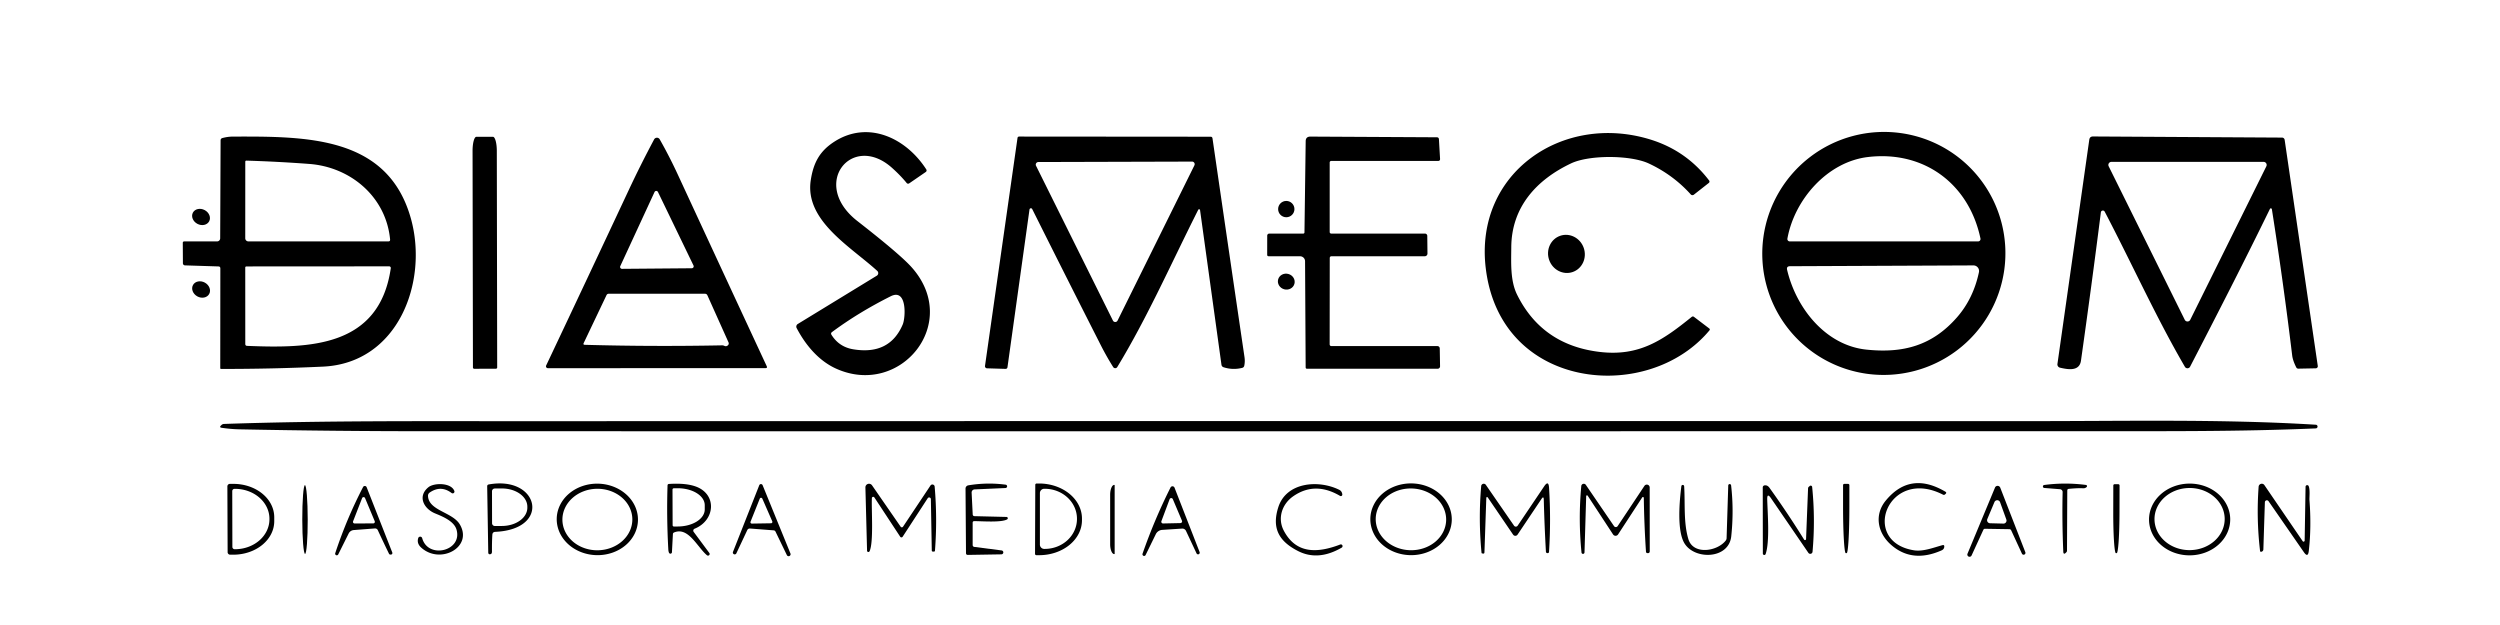
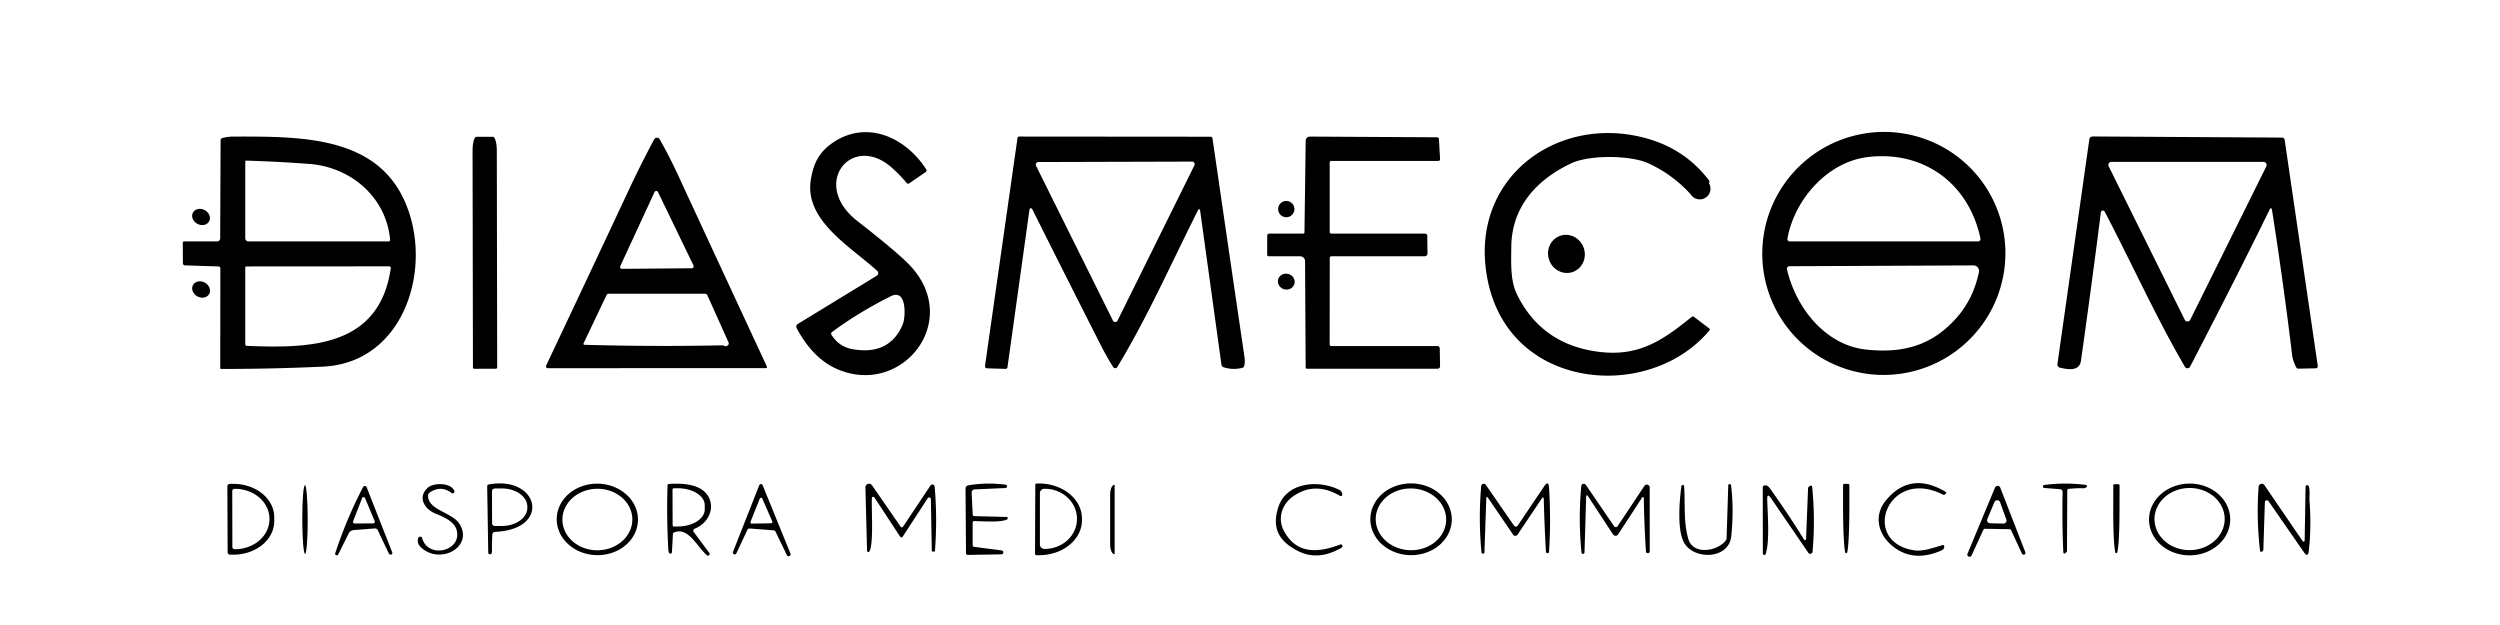
<svg xmlns="http://www.w3.org/2000/svg" version="1.1" viewBox="0.00 0.00 800.00 200.00">
  <path fill="#000000" d="   M 259.44 57.69   C 260.28 52.17 262.23 48.38 267.03 45.31   C 277.78 38.43 289.92 44.11 296.41 54.21   A 0.60 0.60 0.0 0 1 296.25 55.03   L 290.94 58.68   A 0.60 0.60 0.0 0 1 290.14 58.57   Q 288.19 56.17 285.42 53.69   C 272.67 42.30 259.08 58.83 274.38 70.75   Q 287.86 81.26 291.60 85.39   C 307.77 103.27 288.18 127.26 267.57 117.97   C 261.97 115.45 257.77 110.41 254.93 104.99   A 1.00 0.99 -29.6 0 1 255.30 103.67   L 280.58 88.22   A 0.96 0.96 0.0 0 0 280.73 86.70   C 272.35 79.01 257.46 70.65 259.44 57.69   Z   M 266.08 107.15   Q 268.51 111.02 273.02 111.77   Q 284.66 113.71 288.87 103.84   C 289.82 101.60 290.29 92.17 285.04 94.80   Q 274.76 99.95 266.25 106.25   Q 265.75 106.62 266.08 107.15   Z" />
-   <path fill="#000000" d="   M 547.00 105.75   C 530.90 125.04 496.76 125.49 482.14 104.32   Q 476.70 96.43 475.43 85.73   C 471.82 55.25 500.20 35.97 528.20 44.67   Q 539.66 48.24 546.92 57.76   A 0.56 0.56 0.0 0 1 546.82 58.54   L 542.03 62.30   A 0.72 0.72 0.0 0 1 541.05 62.22   Q 535.44 55.99 527.67 52.34   C 521.82 49.58 508.57 49.52 502.75 52.28   C 491.69 57.52 483.70 66.24 483.61 79.08   C 483.58 83.97 483.23 89.77 485.46 94.28   Q 493.45 110.43 511.94 112.62   C 524.57 114.11 532.12 108.86 541.33 101.42   Q 541.71 101.12 542.09 101.41   L 546.92 105.08   Q 547.32 105.37 547.00 105.75   Z" />
+   <path fill="#000000" d="   M 547.00 105.75   C 530.90 125.04 496.76 125.49 482.14 104.32   Q 476.70 96.43 475.43 85.73   C 471.82 55.25 500.20 35.97 528.20 44.67   Q 539.66 48.24 546.92 57.76   A 0.56 0.56 0.0 0 1 546.82 58.54   A 0.72 0.72 0.0 0 1 541.05 62.22   Q 535.44 55.99 527.67 52.34   C 521.82 49.58 508.57 49.52 502.75 52.28   C 491.69 57.52 483.70 66.24 483.61 79.08   C 483.58 83.97 483.23 89.77 485.46 94.28   Q 493.45 110.43 511.94 112.62   C 524.57 114.11 532.12 108.86 541.33 101.42   Q 541.71 101.12 542.09 101.41   L 546.92 105.08   Q 547.32 105.37 547.00 105.75   Z" />
  <path fill="#000000" d="   M 633.839 57.563   A 38.93 38.85 -37.2 0 1 626.319 112.045   A 38.93 38.85 -37.2 0 1 571.821 104.637   A 38.93 38.85 -37.2 0 1 579.341 50.155   A 38.93 38.85 -37.2 0 1 633.839 57.563   Z   M 597.73 50.25   C 584.75 51.80 574.23 63.84 571.97 76.35   A 0.76 0.76 0.0 0 0 572.72 77.25   L 633.00 77.25   A 0.77 0.77 0.0 0 0 633.75 76.33   C 630.07 58.83 615.69 48.11 597.73 50.25   Z   M 626.26 101.52   Q 631.46 95.56 633.26 87.11   A 1.80 1.80 0.0 0 0 631.49 84.93   L 572.80 85.19   Q 571.60 85.20 571.88 86.37   C 574.77 98.61 584.19 110.53 597.28 111.88   C 608.96 113.09 618.27 110.66 626.26 101.52   Z" />
  <path fill="#000000" d="   M 384.02 67.24   A 0.31 0.31 0.0 0 0 383.43 67.14   C 375.04 83.73 367.19 101.56 357.53 117.45   A 0.77 0.77 0.0 0 1 356.22 117.46   Q 354.13 114.15 352.27 110.49   Q 341.17 88.64 330.30 66.89   A 0.46 0.46 0.0 0 0 329.44 67.03   L 322.40 117.46   Q 322.32 118.06 321.71 118.04   L 315.85 117.86   A 0.68 0.67 -85.4 0 1 315.20 117.09   L 325.60 44.17   Q 325.67 43.70 326.15 43.70   L 387.39 43.75   Q 387.92 43.75 388.00 44.29   Q 393.10 79.37 398.24 114.28   Q 398.45 115.68 398.17 117.00   Q 398.05 117.58 397.49 117.72   Q 394.48 118.47 391.54 117.52   A 0.97 0.97 0.0 0 1 390.87 116.74   L 384.02 67.24   Z   M 356.14 102.59   A 0.83 0.83 0.0 0 0 357.62 102.59   L 382.21 52.91   A 0.83 0.83 0.0 0 0 381.46 51.71   L 332.27 51.85   A 0.83 0.83 0.0 0 0 331.53 53.05   L 356.14 102.59   Z" />
  <path fill="#000000" d="   M 74.49 43.71   C 98.13 43.64 124.16 43.48 131.51 70.02   C 137.08 90.13 127.48 116.20 103.35 117.32   Q 87.01 118.08 70.73 118.06   A 0.25 0.25 0.0 0 1 70.48 117.81   L 70.51 85.90   Q 70.51 85.28 69.90 85.26   L 59.19 84.92   A 0.68 0.68 0.0 0 1 58.53 84.25   L 58.49 77.76   Q 58.48 77.25 58.99 77.25   L 69.48 77.25   A 0.99 0.98 -89.7 0 0 70.46 76.27   L 70.59 44.94   Q 70.59 44.33 71.18 44.17   Q 72.87 43.72 74.49 43.71   Z   M 124.83 76.63   C 123.55 63.01 112.23 53.46 98.98 52.46   Q 89.02 51.71 78.89 51.40   Q 78.49 51.38 78.49 51.79   L 78.48 76.24   A 1.01 1.01 0.0 0 0 79.49 77.25   L 124.27 77.25   Q 124.89 77.25 124.83 76.63   Z   M 78.48 85.61   L 78.49 110.06   Q 78.49 110.65 79.08 110.68   C 99.11 111.49 121.38 111.14 125.05 85.83   A 0.52 0.52 0.0 0 0 124.54 85.23   L 78.83 85.26   A 0.35 0.35 0.0 0 0 78.48 85.61   Z" />
  <path fill="#000000" d="   M 151.75 118.01   A 0.41 0.41 0.0 0 1 151.34 117.60   L 151.22 48.28   A 4.49 1.22 89.9 0 1 152.44 43.78   L 157.76 43.78   A 4.49 1.22 89.9 0 1 158.98 48.26   L 159.10 117.58   A 0.41 0.41 0.0 0 1 158.69 117.99   L 151.75 118.01   Z" />
  <path fill="#000000" d="   M 417.43 74.32   L 417.82 45.18   Q 417.84 43.71 419.32 43.71   L 459.77 43.93   Q 460.42 43.93 460.46 44.59   L 460.82 50.82   Q 460.86 51.50 460.18 51.50   L 426.00 51.50   A 0.50 0.50 0.0 0 0 425.50 52.00   L 425.50 74.25   A 0.50 0.50 0.0 0 0 426.00 74.75   L 455.99 74.75   A 0.74 0.74 0.0 0 1 456.73 75.49   L 456.79 81.14   A 0.86 0.86 0.0 0 1 455.93 82.00   L 426.14 82.00   Q 425.52 82.00 425.52 82.61   L 425.49 110.12   Q 425.49 110.75 426.12 110.75   L 459.98 110.75   A 0.74 0.74 0.0 0 1 460.72 111.48   L 460.82 117.21   A 0.78 0.78 0.0 0 1 460.04 118.00   L 418.28 118.00   Q 417.81 118.00 417.81 117.53   L 417.62 83.59   A 1.59 1.59 0.0 0 0 416.03 82.01   L 406.00 82.00   Q 405.49 82.00 405.50 81.50   L 405.51 75.40   A 0.65 0.65 0.0 0 1 406.16 74.75   L 416.99 74.75   Q 417.43 74.75 417.43 74.32   Z" />
  <path fill="#000000" d="   M 727.00 66.95   A 0.33 0.33 0.0 0 0 726.38 66.85   C 718.10 83.82 709.52 100.54 700.83 117.34   A 0.95 0.95 0.0 0 1 699.17 117.38   C 689.91 101.48 682.27 84.47 673.50 67.72   A 0.65 0.65 0.0 0 0 672.28 67.94   Q 669.30 91.46 665.91 115.42   C 665.41 118.97 661.62 118.21 659.21 117.66   A 1.08 1.07 10.5 0 1 658.38 116.46   L 668.57 44.71   Q 668.72 43.67 669.77 43.67   L 730.26 44.03   A 0.85 0.85 0.0 0 1 731.09 44.75   L 741.69 117.10   A 0.66 0.66 0.0 0 1 741.05 117.86   L 735.50 117.97   Q 735.01 117.98 734.79 117.54   Q 733.70 115.38 733.50 113.75   Q 730.66 90.22 727.00 66.95   Z   M 699.12 102.33   A 0.98 0.98 0.0 0 0 700.88 102.33   L 725.23 53.22   A 0.98 0.98 0.0 0 0 724.35 51.80   L 675.66 51.80   A 0.98 0.98 0.0 0 0 674.78 53.22   L 699.12 102.33   Z" />
  <path fill="#000000" d="   M 175.32 117.82   A 0.61 0.60 12.6 0 1 174.77 116.96   Q 188.00 89.00 201.15 60.92   Q 204.94 52.82 209.32 44.61   A 1.02 1.02 0.0 0 1 211.11 44.59   Q 214.14 49.91 216.91 55.89   Q 231.10 86.55 245.35 117.18   Q 245.64 117.80 244.95 117.80   L 175.32 117.82   Z   M 198.49 85.16   A 0.61 0.61 0.0 0 0 199.05 86.03   L 221.38 85.84   A 0.61 0.61 0.0 0 0 221.92 84.96   L 210.55 61.44   A 0.61 0.61 0.0 0 0 209.45 61.45   L 198.49 85.16   Z   M 231.78 110.67   Q 232.43 110.98 232.96 110.47   A 0.80 0.80 0.0 0 0 233.13 109.57   L 226.37 94.51   Q 226.14 94.00 225.58 94.00   L 194.81 94.00   Q 194.29 94.00 194.07 94.47   L 186.78 109.78   Q 186.53 110.32 187.12 110.34   Q 208.95 110.95 231.04 110.51   Q 231.43 110.50 231.78 110.67   Z" />
  <circle fill="#000000" cx="411.61" cy="66.91" r="2.61" />
  <ellipse fill="#000000" cx="0.00" cy="0.00" transform="translate(64.33,69.43) rotate(27.9)" rx="2.95" ry="2.49" />
  <ellipse fill="#000000" cx="0.00" cy="0.00" transform="translate(501.26,81.25) rotate(71.0)" rx="6.13" ry="5.86" />
  <ellipse fill="#000000" cx="0.00" cy="0.00" transform="translate(411.61,90.12) rotate(15.2)" rx="2.70" ry="2.54" />
  <ellipse fill="#000000" cx="0.00" cy="0.00" transform="translate(64.35,92.64) rotate(29.1)" rx="2.96" ry="2.51" />
-   <path fill="#000000" d="   M 70.73 136.86   A 0.32 0.32 0.0 0 1 70.55 136.32   L 70.83 136.05   Q 71.20 135.67 71.73 135.66   C 103.51 134.57 135.50 134.79 167.31 134.78   Q 408.57 134.72 649.84 134.76   C 680.02 134.77 710.95 134.06 741.03 135.91   A 0.59 0.59 0.0 0 1 741.02 137.09   C 716.59 138.14 691.90 137.97 667.44 137.98   Q 402.18 138.02 136.93 137.99   C 116.92 137.99 96.83 137.79 76.82 137.39   Q 73.85 137.34 70.73 136.86   Z" />
  <path fill="#000000" d="   M 72.76 155.66   A 0.81 0.81 0.0 0 1 73.57 154.84   L 74.66 154.84   A 13.06 10.69 -0.2 0 1 87.76 165.48   L 87.76 166.76   A 13.06 10.69 -0.2 0 1 74.74 177.50   L 73.65 177.50   A 0.81 0.81 0.0 0 1 72.84 176.70   L 72.76 155.66   Z   M 74.32 157.16   L 74.36 175.02   A 0.73 0.73 0.0 0 0 75.09 175.75   L 75.23 175.75   A 11.01 9.58 -0.1 0 0 86.22 166.15   L 86.22 165.99   A 11.01 9.58 -0.1 0 0 75.19 156.43   L 75.05 156.43   A 0.73 0.73 0.0 0 0 74.32 157.16   Z" />
  <path fill="#000000" d="   M 135.10 172.22   C 136.99 179.00 148.01 176.34 146.10 169.53   C 145.32 166.74 141.60 165.27 139.23 164.29   C 135.60 162.79 133.52 158.81 137.10 155.91   C 138.89 154.45 144.38 154.41 145.39 157.11   A 0.57 0.57 0.0 0 1 144.52 157.77   Q 141.06 155.15 137.48 157.63   A 1.23 1.23 0.0 0 0 136.96 158.67   C 137.13 163.44 144.81 163.85 147.15 167.83   C 151.43 175.10 140.89 180.78 134.77 175.22   Q 133.31 173.89 133.83 172.20   A 0.66 0.66 0.0 0 1 135.10 172.22   Z" />
  <path fill="#000000" d="   M 156.42 155.02   C 172.50 152.13 176.50 169.39 158.50 170.19   Q 157.60 170.23 157.55 171.13   Q 157.40 173.46 157.43 176.49   Q 157.44 177.21 156.98 177.33   Q 156.26 177.52 156.24 176.77   L 155.90 155.65   Q 155.89 155.11 156.42 155.02   Z   M 157.44 157.21   L 157.46 167.43   A 0.89 0.89 0.0 0 0 158.35 168.32   L 160.64 168.31   A 8.12 5.84 -0.1 0 0 168.75 162.46   L 168.75 162.14   A 8.12 5.84 -0.1 0 0 160.62 156.31   L 158.33 156.32   A 0.89 0.89 0.0 0 0 157.44 157.21   Z" />
  <path fill="#000000" d="   M 204.147 166.482   A 13.00 11.44 1.2 0 1 190.91 177.648   A 13.00 11.44 1.2 0 1 178.153 165.938   A 13.00 11.44 1.2 0 1 191.39 154.773   A 13.00 11.44 1.2 0 1 204.147 166.482   Z   M 202.349 166.133   A 11.19 9.84 -0.6 0 0 191.057 156.411   A 11.19 9.84 -0.6 0 0 179.971 166.367   A 11.19 9.84 -0.6 0 0 191.263 176.089   A 11.19 9.84 -0.6 0 0 202.349 166.133   Z" />
  <path fill="#000000" d="   M 222.27 169.19   A 0.67 0.66 -29.5 0 0 221.98 170.21   L 227.00 176.97   A 0.53 0.53 0.0 0 1 226.24 177.69   C 223.15 175.13 220.27 168.44 215.68 170.40   A 0.58 0.56 -10.2 0 0 215.33 170.89   L 215.02 176.73   A 0.49 0.49 0.0 0 1 214.09 176.90   Q 213.90 176.48 213.86 175.82   Q 213.29 165.60 213.61 155.37   Q 213.62 154.89 214.10 154.86   Q 219.36 154.53 222.55 155.65   C 229.52 158.10 228.91 166.51 222.27 169.19   Z   M 215.20 156.67   L 215.24 168.07   A 0.42 0.42 0.0 0 0 215.66 168.49   L 216.90 168.48   A 8.64 5.45 -0.2 0 0 225.52 163.00   L 225.52 161.66   A 8.64 5.45 -0.2 0 0 216.86 156.24   L 215.62 156.25   A 0.42 0.42 0.0 0 0 215.20 156.67   Z" />
  <path fill="#000000" d="   M 308.97 156.36   A 1.06 1.05 -5.1 0 1 309.85 155.31   Q 315.80 154.31 321.76 155.09   A 0.54 0.54 0.0 0 1 321.71 156.17   L 311.86 156.61   A 0.99 0.99 0.0 0 0 310.92 157.65   L 311.27 164.65   A 0.55 0.55 0.0 0 0 311.81 165.17   L 322.07 165.42   A 0.42 0.42 0.0 0 1 322.27 166.21   C 320.39 167.27 314.11 166.76 311.77 166.76   Q 311.25 166.77 311.25 167.29   L 311.25 174.35   Q 311.25 174.95 311.84 175.02   L 320.54 176.14   A 0.63 0.63 0.0 0 1 320.47 177.39   L 309.73 177.57   Q 309.12 177.58 309.12 176.98   L 308.97 156.36   Z" />
  <path fill="#000000" d="   M 331.29 155.14   A 0.43 0.43 0.0 0 1 331.72 154.72   L 332.56 154.72   A 13.71 11.19 0.2 0 1 346.23 165.96   L 346.23 166.52   A 13.71 11.19 0.2 0 1 332.48 177.66   L 331.64 177.66   A 0.43 0.43 0.0 0 1 331.21 177.22   L 331.29 155.14   Z   M 332.77 157.79   L 332.77 174.27   A 1.38 1.38 0.0 0 0 334.15 175.65   L 334.32 175.65   A 10.31 9.58 -0.0 0 0 344.63 166.07   L 344.63 165.99   A 10.31 9.58 0.0 0 0 334.32 156.41   L 334.15 156.41   A 1.38 1.38 0.0 0 0 332.77 157.79   Z" />
  <path fill="#000000" d="   M 409.07 162.27   C 411.65 154.28 421.89 153.44 428.56 156.74   Q 429.43 157.17 429.54 158.23   A 0.48 0.48 0.0 0 1 428.82 158.69   Q 420.77 153.94 413.77 158.85   C 410.21 161.36 408.75 165.88 410.81 169.80   C 414.83 177.45 421.81 176.94 428.88 174.24   A 0.56 0.55 -70.3 0 1 429.35 175.24   Q 421.81 179.62 415.37 176.33   C 409.39 173.28 406.85 169.15 409.07 162.27   Z" />
  <path fill="#000000" d="   M 464.57 166.284   A 13.03 11.48 0.5 0 1 451.44 177.65   A 13.03 11.48 0.5 0 1 438.51 166.056   A 13.03 11.48 0.5 0 1 451.64 154.69   A 13.03 11.48 0.5 0 1 464.57 166.284   Z   M 462.767 166.465   A 11.27 9.88 1.4 0 0 451.741 156.313   A 11.27 9.88 1.4 0 0 440.233 165.915   A 11.27 9.88 1.4 0 0 451.259 176.067   A 11.27 9.88 1.4 0 0 462.767 166.465   Z" />
  <path fill="#000000" d="   M 591.39 154.84   A 0.41 0.41 0.0 0 1 591.80 155.25   L 591.80 162.12   A 14.88 0.86 90.0 0 1 590.94 177.00   L 590.64 177.00   A 14.88 0.86 90.0 0 1 589.78 162.12   L 589.78 155.25   A 0.41 0.41 0.0 0 1 590.19 154.84   L 591.39 154.84   Z" />
  <path fill="#000000" d="   M 603.44 160.19   Q 611.30 150.64 622.62 157.40   A 0.35 0.34 38.0 0 1 622.69 157.94   L 622.42 158.20   A 0.54 0.54 0.0 0 1 621.78 158.30   C 604.19 149.28 595.05 173.27 612.42 176.09   C 615.37 176.57 618.63 175.26 621.59 174.45   Q 622.19 174.28 622.17 174.90   Q 622.14 175.75 621.33 176.11   Q 611.85 180.32 605.07 174.28   C 600.81 170.49 599.71 164.72 603.44 160.19   Z" />
  <path fill="#000000" d="   M 661.53 156.97   L 661.44 176.23   A 0.69 0.65 -26.1 0 1 661.28 176.66   Q 660.31 177.78 660.25 176.50   Q 659.83 166.87 660.04 157.47   A 0.90 0.90 0.0 0 0 659.21 156.55   L 654.22 156.15   A 0.48 0.48 0.0 0 1 654.20 155.19   Q 660.84 154.31 667.50 155.18   A 0.39 0.39 0.0 0 1 667.71 155.86   Q 667.22 156.31 666.49 156.25   Q 665.26 156.14 662.02 156.43   Q 661.53 156.48 661.53 156.97   Z" />
  <path fill="#000000" d="   M 677.86 154.95   A 0.40 0.40 0.0 0 1 678.26 155.35   L 678.24 163.91   A 13.10 0.87 -89.9 0 1 677.35 177.01   L 677.09 177.01   A 13.10 0.87 -89.9 0 1 676.24 163.91   L 676.26 155.35   A 0.40 0.40 0.0 0 1 676.66 154.95   L 677.86 154.95   Z" />
  <path fill="#000000" d="   M 713.67 166.139   A 12.99 11.48 -0.4 0 1 700.76 177.71   A 12.99 11.48 -0.4 0 1 687.69 166.321   A 12.99 11.48 -0.4 0 1 700.6 154.75   A 12.99 11.48 -0.4 0 1 713.67 166.139   Z   M 711.9 166.022   A 11.23 9.94 -0.4 0 0 700.601 156.16   A 11.23 9.94 -0.4 0 0 689.44 166.178   A 11.23 9.94 -0.4 0 0 700.739 176.04   A 11.23 9.94 -0.4 0 0 711.9 166.022   Z" />
  <path fill="#000000" d="   M 244.04 155.27   L 252.95 177.13   A 0.63 0.63 0.0 0 1 251.80 177.64   L 248.16 170.11   A 0.72 0.70 78.7 0 0 247.58 169.71   L 240.05 169.13   Q 239.38 169.08 239.10 169.69   L 235.62 177.10   A 0.59 0.59 0.0 0 1 234.54 176.64   L 242.96 155.28   A 0.58 0.58 0.0 0 1 244.04 155.27   Z   M 240.17 166.95   A 0.44 0.44 0.0 0 0 240.58 167.55   L 246.73 167.45   A 0.44 0.44 0.0 0 0 247.13 166.84   L 243.94 159.55   A 0.44 0.44 0.0 0 0 243.13 159.56   L 240.17 166.95   Z" />
  <path fill="#000000" d="   M 297.88 159.72   A 0.55 0.55 0.0 0 0 296.87 159.43   L 288.85 171.75   A 0.47 0.46 -45.4 0 1 288.07 171.76   L 279.80 159.18   A 0.44 0.43 29.5 0 0 279.00 159.40   C 278.83 163.16 279.60 173.51 278.26 176.40   A 0.42 0.42 0.0 0 1 277.46 176.24   L 276.93 155.99   A 1.17 1.16 26.9 0 1 279.05 155.30   L 288.21 168.55   A 0.46 0.46 0.0 0 0 288.97 168.54   L 297.75 155.37   A 0.73 0.73 0.0 0 1 299.09 155.71   Q 299.98 165.95 299.19 176.21   A 0.34 0.34 0.0 0 1 298.80 176.52   Q 298.62 176.50 298.47 176.50   A 0.30 0.29 88.1 0 1 298.17 176.21   L 297.88 159.72   Z" />
  <path fill="#000000" d="   M 494.01 159.86   Q 493.97 158.61 493.28 159.65   L 485.62 171.08   A 0.86 0.86 0.0 0 1 484.19 171.08   L 476.07 159.16   A 0.25 0.25 0.0 0 0 475.62 159.29   L 475.02 176.75   Q 475.01 177.22 474.54 177.14   L 474.27 177.09   Q 474.11 177.06 474.09 176.89   Q 473.06 166.22 473.98 155.55   A 0.82 0.82 0.0 0 1 475.47 155.15   L 484.50 168.23   A 0.70 0.70 0.0 0 0 485.65 168.22   L 494.11 155.66   Q 495.54 153.53 495.70 156.09   Q 496.34 166.34 495.69 176.55   Q 495.66 177.03 495.18 177.00   Q 494.72 176.97 494.69 176.50   Q 494.21 167.84 494.01 159.86   Z" />
  <path fill="#000000" d="   M 508.06 158.63   A 0.26 0.26 0.0 0 0 507.58 158.77   L 507.04 176.75   A 0.48 0.48 0.0 0 1 506.08 176.78   Q 505.02 166.15 506.01 155.54   A 0.80 0.80 0.0 0 1 507.47 155.16   L 516.49 168.36   A 0.70 0.70 0.0 0 0 517.65 168.36   L 526.21 155.49   A 0.92 0.92 0.0 0 1 527.90 156.00   L 527.92 176.35   Q 527.92 177.06 527.22 177.01   Q 526.74 176.98 526.71 176.50   Q 526.14 167.89 526.02 159.32   A 0.28 0.28 0.0 0 0 525.51 159.17   L 517.79 171.01   A 0.96 0.96 0.0 0 1 516.18 171.02   L 508.06 158.63   Z" />
  <path fill="#000000" d="   M 553.04 155.32   A 0.46 0.46 0.0 0 1 553.95 155.28   Q 554.88 163.31 554.00 171.62   C 553.22 178.96 542.36 179.22 539.06 173.92   C 536.54 169.86 537.45 160.20 538.04 155.55   A 0.45 0.45 0.0 0 1 538.93 155.58   C 539.28 161.10 538.69 167.18 540.27 172.49   C 541.80 177.69 549.60 176.46 552.26 172.94   A 1.29 1.24 65.1 0 0 552.51 172.21   L 553.04 155.32   Z" />
  <path fill="#000000" d="   M 736.86 173.18   A 0.35 0.34 -61.6 0 0 737.49 172.99   L 737.78 155.76   A 0.52 0.52 0.0 0 1 738.79 155.59   C 739.27 156.85 738.96 159.11 739.03 160.08   Q 739.69 168.74 738.81 176.32   Q 738.55 178.58 737.25 176.71   L 725.92 160.36   A 0.64 0.64 0.0 0 0 724.76 160.70   Q 724.52 168.05 724.28 175.74   Q 724.27 176.37 723.68 176.55   Q 723.26 176.68 723.21 176.24   Q 722.01 166.01 722.76 155.74   A 1.02 1.01 -60.1 0 1 724.61 155.24   L 736.86 173.18   Z" />
  <ellipse fill="#000000" cx="0.00" cy="0.00" transform="translate(97.60,166.25) rotate(89.9)" rx="11.00" ry="0.87" />
  <path fill="#000000" d="   M 356.69 177.21   A 0.10 0.10 0.0 0 1 356.59 177.31   L 356.56 177.31   A 3.17 1.31 -90.0 0 1 355.25 174.14   L 355.25 158.34   A 3.17 1.31 -90.0 0 1 356.56 155.17   L 356.59 155.17   A 0.10 0.10 0.0 0 1 356.69 155.27   L 356.69 177.21   Z" />
  <path fill="#000000" d="   M 577.94 172.50   L 578.58 156.28   Q 578.59 155.95 578.85 155.75   Q 578.96 155.67 579.08 155.55   A 0.47 0.47 0.0 0 1 579.89 155.83   Q 580.94 166.19 580.01 176.57   A 0.73 0.73 0.0 0 1 578.68 176.91   L 566.72 159.43   Q 565.45 157.58 565.51 159.82   C 565.62 164.02 566.38 173.32 565.00 177.30   A 0.46 0.46 0.0 0 1 564.11 177.15   L 564.08 155.98   A 0.67 0.67 0.0 0 1 564.63 155.32   Q 565.56 155.17 566.22 156.08   Q 572.05 164.19 577.31 172.67   A 0.34 0.34 0.0 0 0 577.94 172.50   Z" />
  <path fill="#000000" d="   M 119.96 169.10   L 113.20 169.62   A 2.00 1.99 10.8 0 0 111.57 170.72   L 108.25 177.38   A 0.52 0.52 0.0 0 1 107.29 176.98   Q 110.89 166.06 116.18 155.86   A 0.63 0.63 0.0 0 1 117.33 155.92   L 125.53 176.80   A 0.49 0.49 0.0 0 1 125.07 177.47   Q 124.61 177.48 124.49 177.22   Q 122.58 173.29 120.89 169.64   A 0.95 0.95 0.0 0 0 119.96 169.10   Z   M 116.82 159.39   A 0.51 0.51 0.0 0 0 115.87 159.41   L 112.99 166.81   A 0.51 0.51 0.0 0 0 113.47 167.51   L 119.45 167.49   A 0.51 0.51 0.0 0 0 119.91 166.78   L 116.82 159.39   Z" />
-   <path fill="#000000" d="   M 378.26 169.15   L 371.93 169.56   A 2.49 2.47 11.1 0 0 369.85 170.95   L 366.59 177.62   A 0.54 0.53 67.9 0 1 365.61 177.20   Q 369.40 166.30 374.57 156.00   A 0.70 0.70 0.0 0 1 375.85 156.06   L 383.87 176.65   A 0.53 0.53 0.0 0 1 382.89 177.07   L 379.52 169.89   A 1.30 1.28 -14.2 0 0 378.26 169.15   Z   M 371.65 166.77   A 0.55 0.55 0.0 0 0 372.17 167.51   L 377.73 167.39   A 0.55 0.55 0.0 0 0 378.23 166.63   L 375.30 159.72   A 0.55 0.55 0.0 0 0 374.28 159.74   L 371.65 166.77   Z" />
  <path fill="#000000" d="   M 638.40 156.03   A 0.91 0.90 45.6 0 1 640.08 156.05   L 648.10 176.69   A 0.59 0.59 0.0 0 1 647.01 177.15   L 643.57 169.69   A 0.61 0.60 78.0 0 0 643.04 169.34   L 635.19 169.21   A 0.55 0.54 -76.9 0 0 634.68 169.53   L 630.90 177.76   A 0.71 0.71 0.0 0 1 629.60 177.19   L 638.40 156.03   Z   M 635.94 166.10   A 0.97 0.97 0.0 0 0 636.81 167.44   L 641.10 167.55   A 0.97 0.97 0.0 0 0 642.03 166.25   L 640.03 160.72   A 0.97 0.97 0.0 0 0 638.22 160.67   L 635.94 166.10   Z" />
</svg>